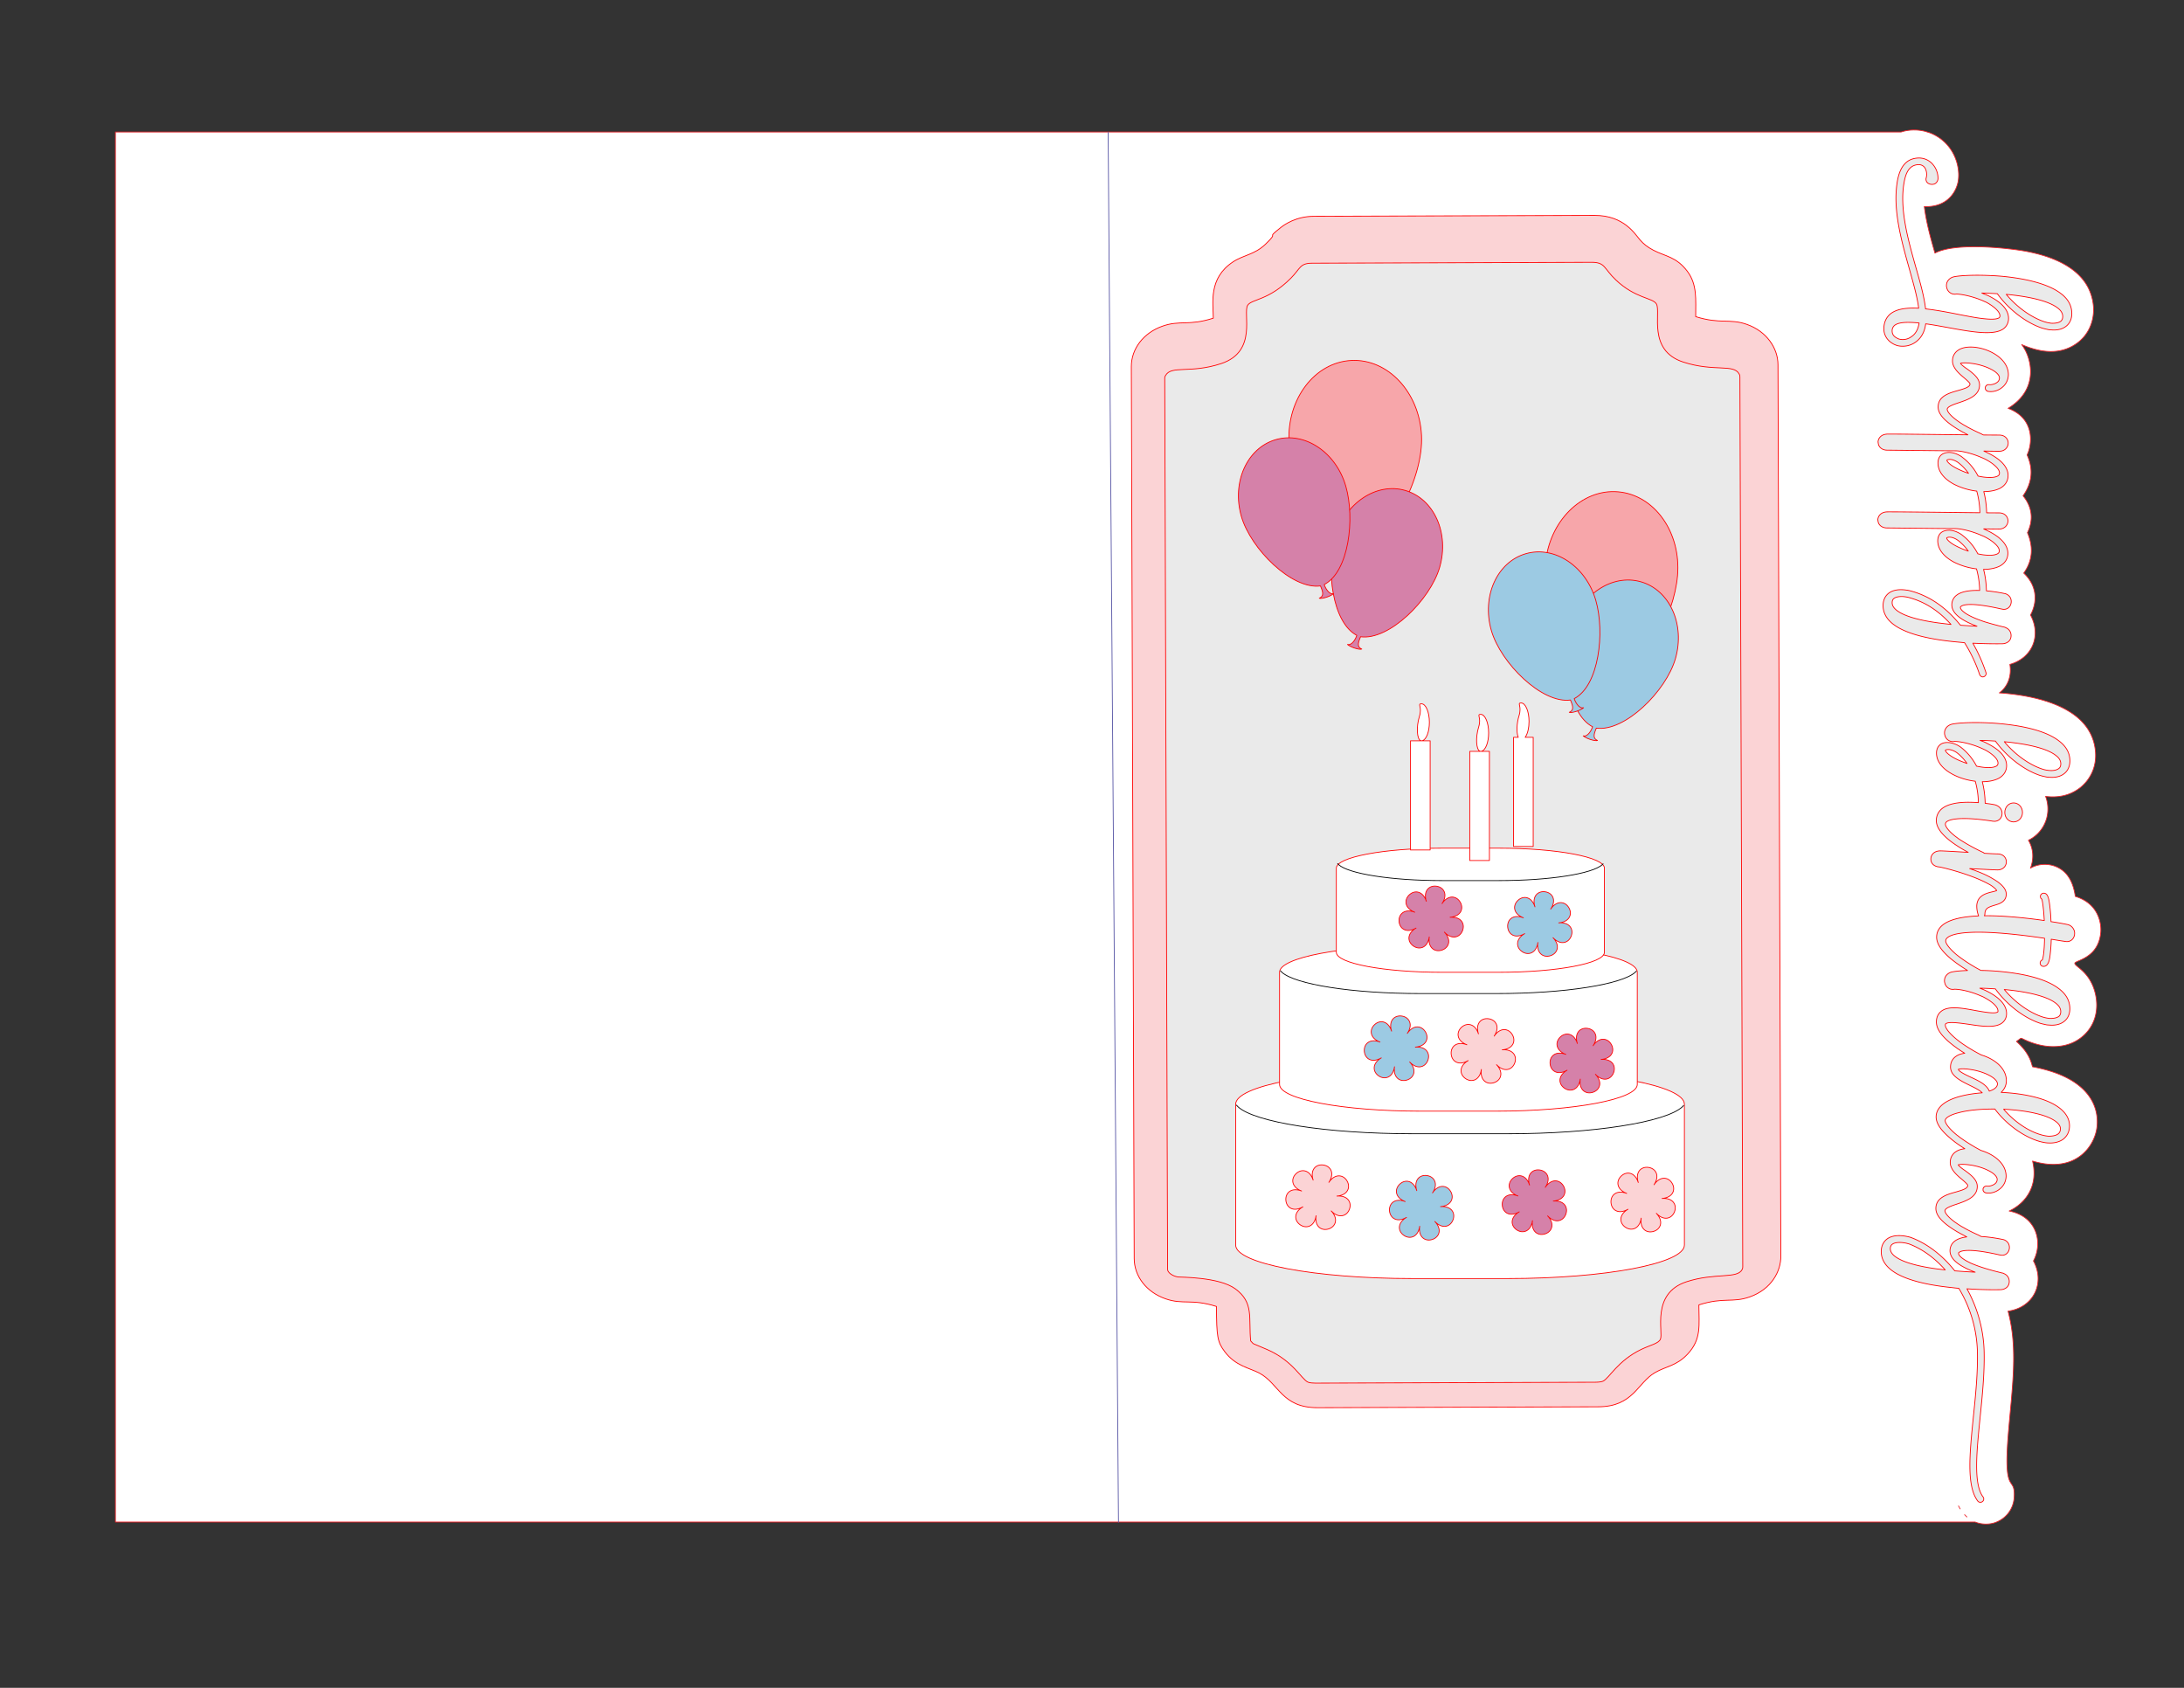
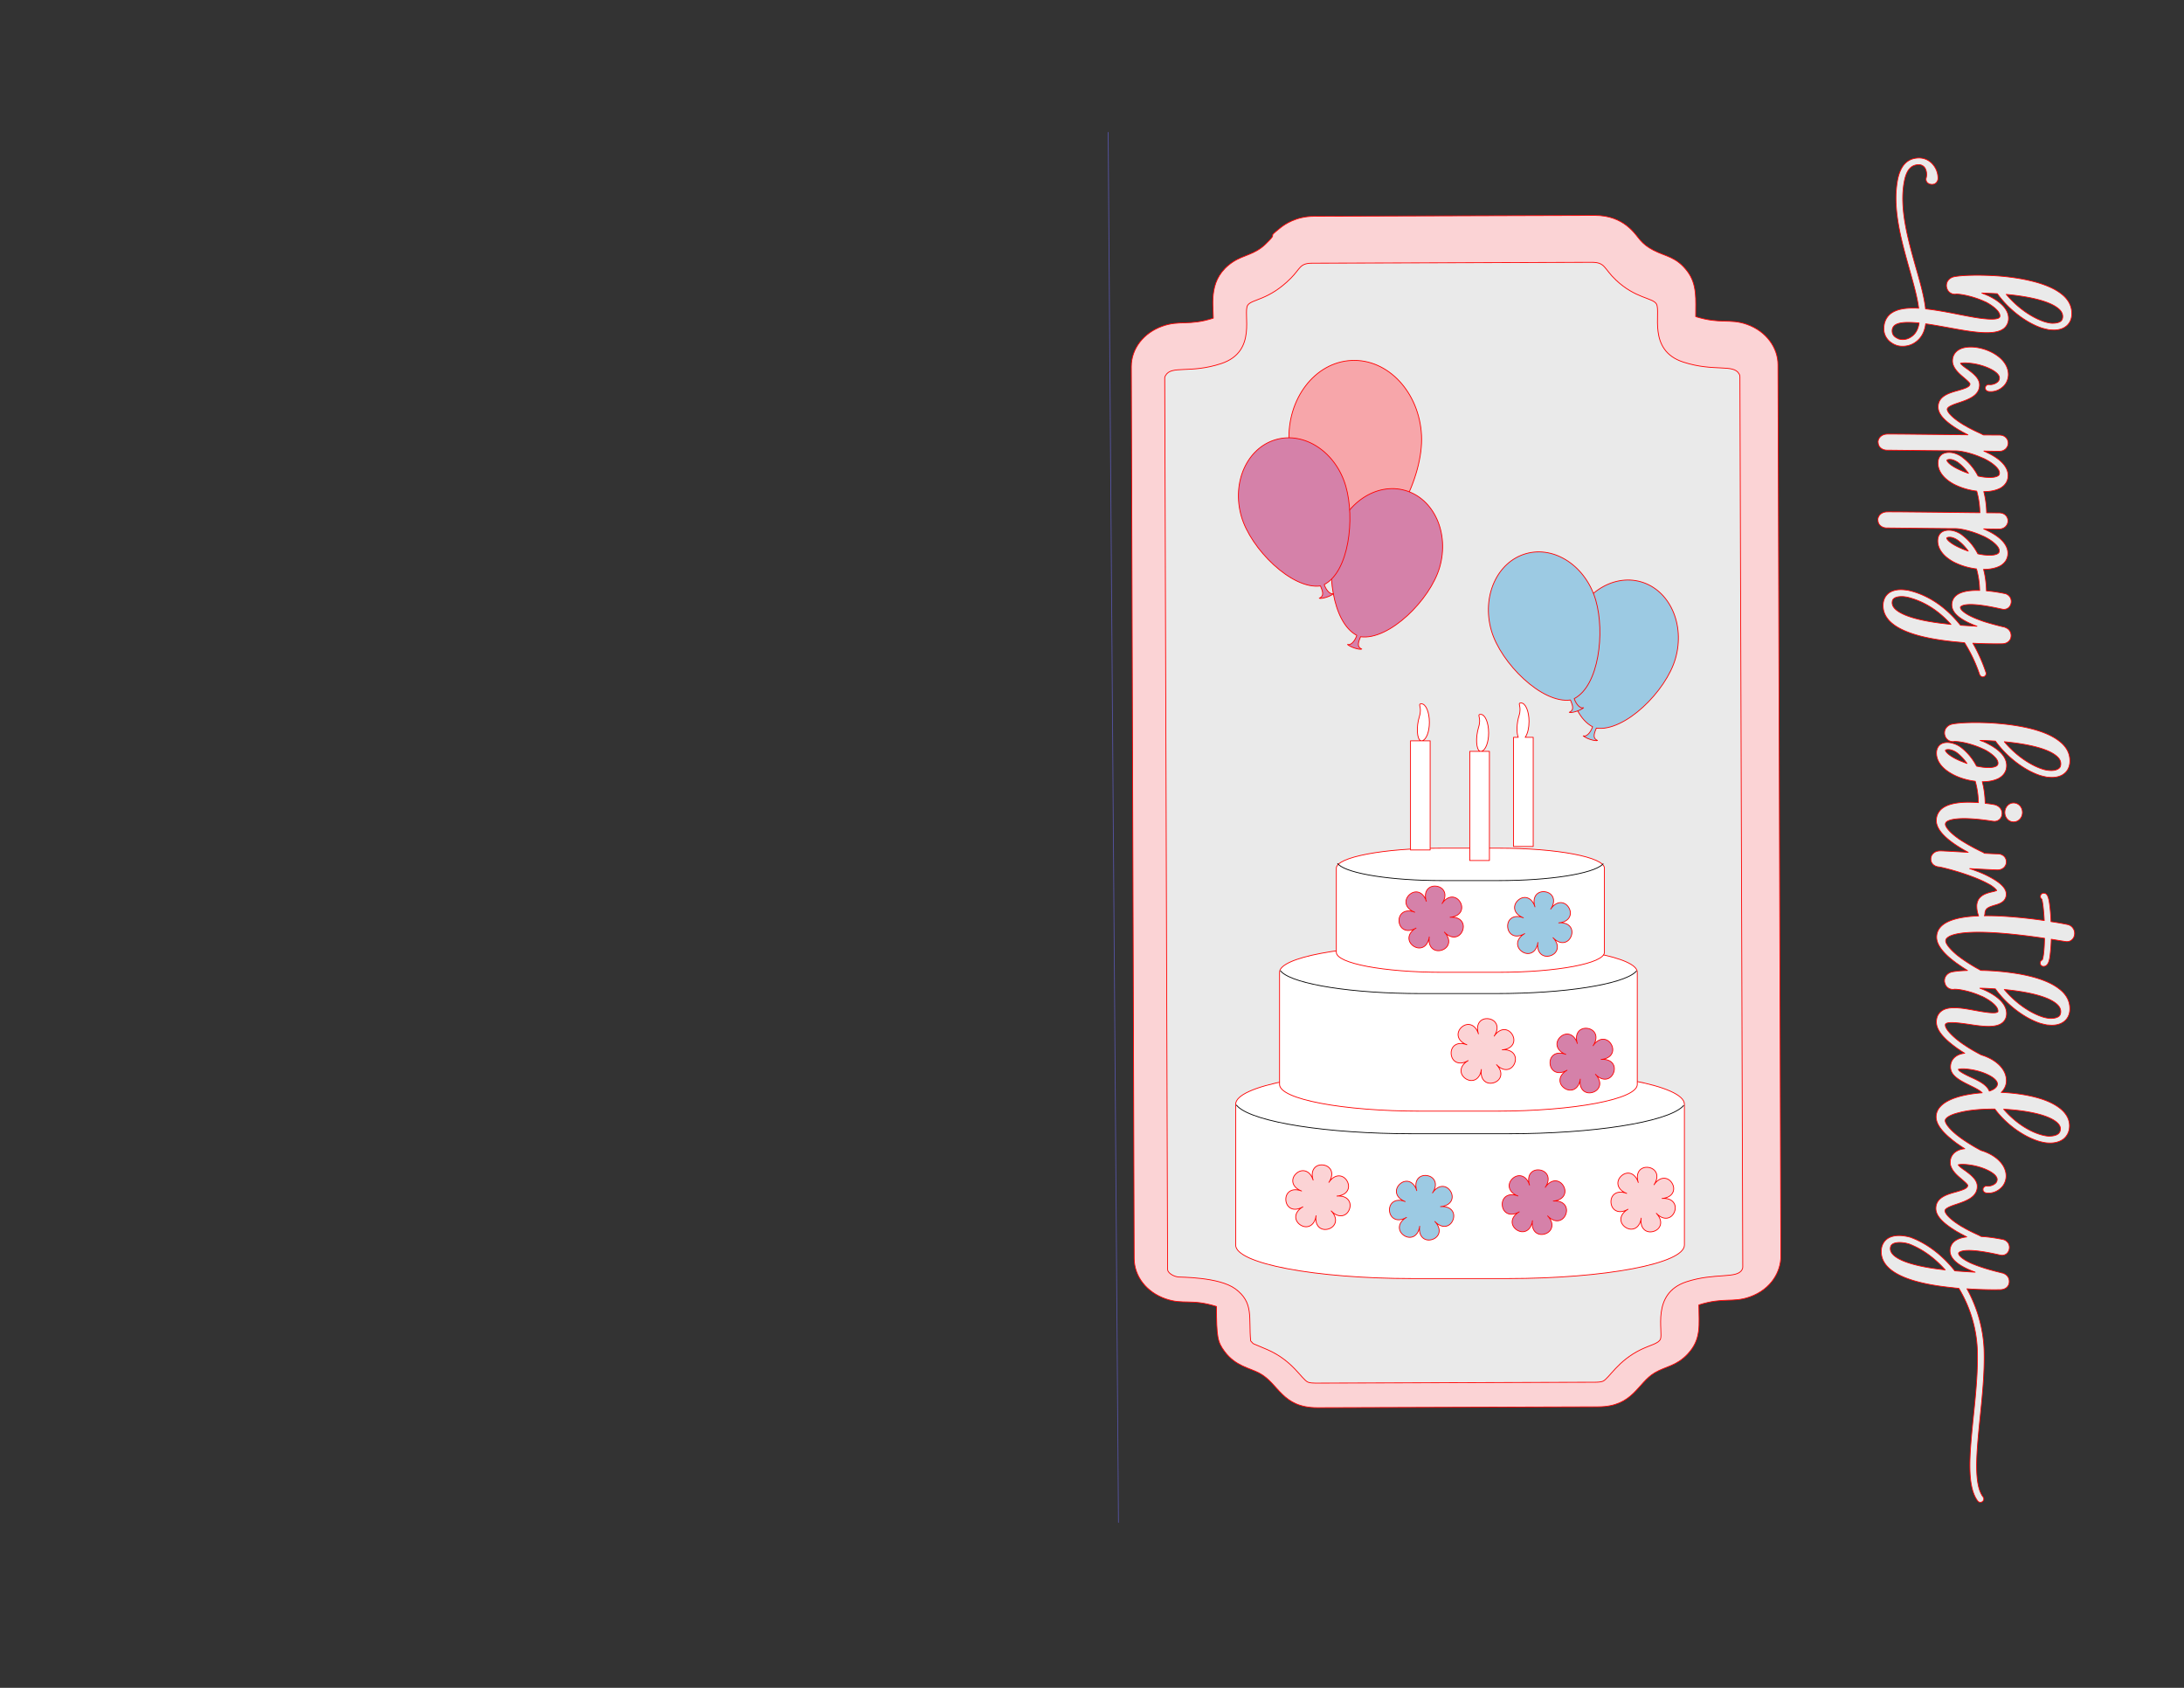
<svg xmlns="http://www.w3.org/2000/svg" data-bbox="14.766 16.628 253.996 256.435" viewBox="0 0 279.4 215.9" height="816" width="1056" data-type="ugc">
  <rect x="0" y="0" width="279.4" height="215.9" fill="#333333" stroke="none" />
  <g>
    <path stroke-linejoin="round" stroke-linecap="round" stroke-width=".1" stroke="#FF0000" fill="none" d="M38.963 272.916v.065c0 .02.002.038.007.057l.01.025" />
-     <path stroke-linejoin="round" stroke-linecap="round" stroke-width=".1" stroke="#ED252B" fill="#FFFFFF" d="M14.766 194.687V16.889h228.438l.347-.102a5.682 5.682 0 0 1 2.7.008l.31.094.214.064a5.582 5.582 0 0 1 1.472.786c2.173 1.62 2.567 4.274 2.208 5.696-.427 1.688-1.85 3.101-4.278 2.982.238 1.915.692 3.637 1.36 5.96 2.704-1.44 9.684-.603 11.672-.226 6.561 1.246 7.94 4.285 8.37 5.762.666 2.283-.026 4.613-1.819 5.95-1.341 1-3.475 1.715-6.873.322l-.249-.11.176.257c.12.186.232.38.333.581.796 1.58 1.46 5.057-2.254 7.32 3.367 1.26 3.15 4.462 2.433 5.957.31.731 1.2 2.815-.518 5.23.45.56 1.742 2.265.563 4.72 1.144 2.697.027 4.452-.474 5.17 1.34 1.247 2.012 3.183.866 5.36 1.396 2.6.28 5.486-2.64 6.315.24 1.515-.269 2.683-1.087 3.433l-.262.216.348.022c5.016.406 10.804 1.987 11.815 6.604.64 2.917-.849 4.774-1.917 5.572-1.378 1.027-2.905 1.2-4.236 1.047l-.094-.013.079.225c.127.398.201.826.214 1.278a4.436 4.436 0 0 1-2.238 3.983l-.25.127.147.269c.492.997.522 2.093.174 3.14l-.061.163.213-.117a3.805 3.805 0 0 1 2.76-.19c2.044.666 2.56 2.57 2.767 3.92 3.119.962 3.32 3.656 3.259 4.522-.24 3.402-3.257 3.653-3.323 4.019-.077.422 2.009 1.049 2.653 4.025.39 1.8.027 3.728-1.414 5.12-1.647 1.593-3.756 1.634-5.05 1.446-1.686-.245-2.933-.974-2.989-.976-.181-.008.01-.08-.665.394 1.696 1.529 1.903 2.753 2.052 3.243 7.36 1.38 8.498 5.196 8.256 7.638-.246 2.489-2.72 6.1-8.248 4.418.75 3.145-.814 5.357-2.99 6.396 3.553.693 4.337 4.04 3.103 6.384 1.513 2.82.039 5.956-3.248 6.425 1.296 4.918.532 9.558.016 15.895-.647 7.944.92 4.975.766 7.898a3.618 3.618 0 0 1-2.189 3.152l-.062.024-.203.078a3.69 3.69 0 0 1-.274.082 3.768 3.768 0 0 1-2.071-.089l-.19-.071H14.766Zm236.868-.651-.16-.14-.138-.149.138.148.16.141Zm-1.078-1.404.122.23.09.142-.09-.142-.122-.23Z" />
    <path stroke-linejoin="round" stroke-linecap="round" stroke-width=".1" stroke="#5553A4" fill="none" d="m141.766 16.935 1.321 177.8" />
    <path stroke-linejoin="round" stroke-linecap="round" stroke-width=".1" stroke="#FF0000" fill="#FBD3D5" d="M168.573 180.065c-4.621.015-4.94-3.097-7.489-4.438-1.236-.65-3.028-.89-4.411-2.74-.926-1.238-1.036-1.875-1.048-5.772-3.27-1.02-4.226-.184-6.523-.982-2.41-.839-3.997-2.855-4.004-5.157l-.367-114.07c-.007-2.302 1.567-4.328 3.971-5.182 2.264-.804 3.336-.01 6.516-1.025-.006-1.94-.65-5.1 2.517-7.198 1.368-.905 2.743-.907 4.149-2.254 1.982-1.9-.172-.44 1.95-2.132.51-.406 1.981-1.44 4.25-1.448l35.898-.115c3.817-.013 5.212 2.44 5.848 3.16.438.495.924.892 1.683 1.29 1.57.822 2.93.818 4.358 2.712 1.277 1.695 1.053 3.625 1.06 5.787 3.186.994 4.308.213 6.522.983 2.557.89 3.998 3.048 4.005 5.156l.366 114.07c.006 1.859-1.156 4.183-3.971 5.183-2.237.794-3.309 0-6.516 1.024.008 2.569.358 4.38-1.444 6.297-1.436 1.527-2.78 1.555-4.18 2.371-2.245 1.307-2.753 4.35-7.242 4.365l-35.898.115Z" />
    <path stroke-linejoin="round" stroke-linecap="round" stroke-width=".1" stroke="#FF0000" fill="#EAEAEA" d="M212.417 171.309c-.264.559-1.264.732-2.457 1.304-3.006 1.439-4.094 3.693-4.889 4.06-.141.065-.453.131-.963.133l-35.8.114c-.313.002-.764-.024-.984-.126-.832-.387-1.916-2.73-5.198-4.16-2.229-.973-1.591-.562-2.126-1.113-.287-2.953.445-4.898-1.975-6.668-2.09-1.53-7.12-1.474-7.317-1.508-.8-.138-1.175-.568-1.24-.683-.05-.089-.097-.127-.097-.371l-.366-113.873c-.001-.233.04-.27.096-.372.751-1.36 3.123-.218 7.12-1.535 4.713-1.554 2.73-6.473 3.4-7.474.53-.792 2.676-.6 5.51-3.443 1.249-1.252 1.128-1.922 2.733-1.927l35.74-.115c1.783-.005 1.54.771 3.121 2.268 2.504 2.369 4.698 2.253 5.178 3.056.617 1.034-1.198 5.946 3.454 7.445 3.945 1.27 6.41.2 7.127 1.506.07.129.101.169.102.353l.365 113.883c0 .132-.012.19-.093.345-.632 1.205-3.492.357-7.123 1.554-4.56 1.502-2.906 6.472-3.319 7.347Z" />
    <path stroke-linejoin="round" stroke-linecap="round" stroke-width=".1" stroke="#FF0000" fill="#EAEAEA" d="M242.03 40.015c.489-.319 1.11-.493 1.827-.566.492-.05 1.03-.053 1.6-.02-.176-1.448-.672-3.158-1.188-5.008-.813-2.896-1.725-6.114-1.717-9.108.002-.744.064-1.467.187-2.19.346-1.868 1.19-2.81 2.572-2.907a2.328 2.328 0 0 1 1.782.628c.54.524.838 1.229.836 1.972a.789.789 0 0 1-.423.702.92.92 0 0 1-.881-.103.624.624 0 0 1-.199-.684c.122-.461.023-1.024-.236-1.347-.2-.221-.46-.343-.82-.324-.642.059-1.444.358-1.77 2.226-.631 3.374.5 7.377 1.492 10.896.555 1.93 1.07 3.761 1.246 5.329 1.322.144 2.744.41 4.166.695 1.261.245 2.483.49 3.444.573 1.202.124 1.643-.016 1.804-.136.06-.06.1-.1.1-.24.002-.624-1.018-1.35-1.738-1.734-.08-.04-.16-.08-.24-.101-.08-.04-.14-.08-.22-.101-.02-.02-.02-.02-.04-.02-1.24-.526-2.582-.812-3.323-.834a1.05 1.05 0 0 1-1.24-.807.785.785 0 0 1-.04-.302c.002-.542.404-.943.885-1.082.882-.219 3.487-.312 6.211-.083 2.424.228 5.708.8 7.547 2.212.94.706 1.398 1.571 1.395 2.576-.002.703-.284 1.285-.786 1.646-.482.36-1.163.499-1.924.416-.14 0-.3-.02-.44-.061-.221-.041-.441-.102-.662-.163-2.081-.69-4.3-2.424-5.717-4.397-.701-.042-1.362-.064-1.983-.086l.42.182h.02c.04 0 .08.02.14.06 0 0 .02 0 .04.02.02 0 .04.021.08.021 0 .02.02.02.04.02 1.74.83 2.68 1.837 2.676 2.942a1.631 1.631 0 0 1-.564 1.264c-1.205 1.002-4.129.47-7.232-.1-.922-.164-1.883-.348-2.804-.47-.143 1.124-.626 1.927-1.45 2.447a2.784 2.784 0 0 1-1.543.417c-.28 0-.561-.042-.821-.143-.14-.06-.26-.101-.38-.182-.72-.404-1.14-1.088-1.157-1.852v-.04c.002-.804.285-1.446.827-1.907.064-.051.131-.1.201-.146Zm.033 2.317c0 .282.099.523.299.704.14.121.3.222.48.283v.02a1.82 1.82 0 0 0 1.603-.216c.622-.38.945-1.002 1.067-1.806a13.478 13.478 0 0 0-1.483-.08c-.745.008-1.337.117-1.663.393a.885.885 0 0 0-.303.702Zm21.823-1.846c.001-.382-.198-.745-.618-1.067-1.24-.989-3.962-1.519-6.606-1.767 1.317 1.59 3.137 2.922 4.838 3.49.3.101.6.162.901.203.1.006.208.007.318.003.33-.013.684-.08.925-.26.16-.14.241-.341.242-.602Z" />
    <path stroke-linejoin="round" stroke-linecap="round" stroke-width=".1" stroke="#FF0000" fill="#EAEAEA" d="M255.83 58.9c.843.717 1.068 1.41 1.066 1.92-.002.704-.364 1.266-1.006 1.626-.542.28-1.263.438-2.105.436.179.679.3 1.436.349 2.29l.017.421.32.004 1.27.006c.761.002 1.14.525 1.139 1.028-.002.502-.404 1.044-1.145 1.042-.1 0-.842-.003-1.963-.026.04.02.08.04.1.06h.04c.04.02.14.061.26.142.02 0 .04 0 .06.02 2.16 1.031 2.638 2.158 2.636 2.901-.002.704-.364 1.265-1.006 1.625-.542.28-1.264.439-2.105.436.208.792.34 1.692.366 2.725v.021l.366.035c1.123.122 2.006.324 2.024.324.26.061.5.243.64.464.14.242.178.523.118.785-.122.542-.584.842-1.104.74-.04-.02-.12-.02-.2-.04-3.865-.876-4.848-.517-5.089-.317-.06.02-.1.1-.08.16 0 .242.479.705 1.42 1.15l.04.02c.52.243 1.06.446 1.6.628.66.203 1.441.426 2.382.65.04.02.06.02.1.02.06.02.1.02.14.04h.02c.02.021.04.021.06.041.401.142.72.505.719 1.027-.002.703-.564 1.023-1.105 1.042-.02 0-1.643.035-3.786-.071a20.9 20.9 0 0 1 1.672 3.742c.04.101.04.222-.02.322a.44.44 0 0 1-.242.22c-.1.04-.22.04-.32-.02a.51.51 0 0 1-.22-.243 19.051 19.051 0 0 0-1.932-4.084c-.42-.042-.841-.083-1.302-.125-4.126-.413-6.888-1.285-8.207-2.575-.6-.585-.918-1.29-.915-2.053.002-.683.263-1.225.725-1.585.562-.42 1.384-.539 2.365-.375h.04c.22.04.44.102.661.163 2.282.67 4.322 2.102 6.059 4.257l.06.06c.66.042 1.362.085 2.103.127-.14-.06-.28-.101-.42-.162-1.882-.769-2.8-1.616-2.798-2.58.001-.482.223-.944.605-1.224.602-.473 1.62-.62 2.66-.619l.298.007-.02-.435a10.944 10.944 0 0 0-.385-2.324 8.715 8.715 0 0 1-2.902-.873c-1.32-.707-2.059-1.674-2.056-2.719.002-.562.243-1.004.685-1.203.38-.18.962-.219 1.583.004.32.122.64.283.9.505a6.964 6.964 0 0 1 1.956 2.357 6.44 6.44 0 0 0 1.523.185c.54.002.821-.098.982-.178.18-.1.24-.2.241-.401.002-.623-1.078-1.39-1.858-1.774-.06-.04-.12-.06-.18-.08a.708.708 0 0 0-.18-.082c-1.3-.586-2.702-.892-3.404-.894h-.46c-3.627-.031-8.174-.085-8.315-.085-.52-.001-1.1-.325-1.119-.968 0-.02-.02-.04-.02-.04.002-.462.344-.984 1.105-1.042.16-.02 3.526.01 10.558.09l1.395.014-.02-.442a10.937 10.937 0 0 0-.385-2.324 8.716 8.716 0 0 1-2.903-.872c-1.32-.708-2.059-1.674-2.056-2.72.002-.562.244-1.003.685-1.203.381-.18.962-.218 1.583.005.32.121.64.283.9.505a6.965 6.965 0 0 1 1.957 2.356 6.44 6.44 0 0 0 1.522.185c.54.002.821-.098.982-.178.18-.1.24-.2.241-.4.002-.624-1.077-1.39-1.858-1.775a.711.711 0 0 0-.18-.08.71.71 0 0 0-.18-.081c-1.3-.587-2.702-.892-3.403-.894h-.02l-.441-.002c-3.626-.03-8.174-.083-8.314-.084-.521-.001-1.101-.324-1.12-.967 0-.02-.02-.04-.02-.04.002-.463.344-.984 1.106-1.042.08-.01.961-.008 2.702.007l7.691.081-.496-.26s-.02 0-.02-.02c-.08-.02-.24-.12-.48-.262h-.02c-1.6-.949-2.8-1.937-2.796-3.022.004-1.387 1.407-1.785 2.55-2.103.902-.259 1.524-.458 1.525-.84 0-.16-.5-.564-.799-.826-.48-.403-1.04-.887-1.298-1.49a1.372 1.372 0 0 1-.138-.644 1.582 1.582 0 0 1 .765-1.384c.401-.26.943-.38 1.584-.378 2.003.006 4.804 1.36 4.798 3.55-.022.644-.304 1.226-.786 1.606-.522.44-1.184.62-1.804.518h-.02c0-.02 0-.02-.02-.02h-.04c0-.02-.02-.021-.02-.021h-.02c-.02-.02-.02-.02-.04-.02 0 0-.02-.02-.04-.02 0-.02 0-.02-.02-.02 0-.02-.02-.02-.02-.04-.02 0-.04-.021-.04-.041-.02-.02-.02-.02-.02-.04-.02-.02-.04-.04-.04-.06 0-.02 0-.02-.02-.041v-.221c.02-.02.02-.02.02-.04 0 0 0-.02.02-.04v-.02h.02v-.02c.02-.02.021-.04.041-.04 0-.02 0-.02.02-.04l.02-.02c.02 0 .02 0 .02-.02h.02c.04-.04.08-.06.12-.06.02 0 .04-.02.04-.02h.162c.24.04.742-.058 1.043-.319.18-.14.261-.34.262-.542 0-.361-.419-.785-1.159-1.148-.68-.344-1.581-.608-2.422-.71-.761-.103-1.222-.064-1.403-.005.12.202.58.545.86.726.74.545 1.58 1.17 1.577 2.034v.04c-.024 1.347-1.448 1.825-2.611 2.224-.722.239-1.524.518-1.525.86 0 .1.079.522 1.098 1.309.34.262.72.504 1.08.726.02 0 .04.02.06.02.08.061.18.102.28.162 0 0 .02 0 .02.02.66.364 1.3.667 1.76.87l.329.172.765.007 1.27.006c.762.002 1.14.526 1.14 1.028-.002.503-.404 1.044-1.146 1.042-.1 0-.841-.002-1.963-.026.04.02.08.04.1.06h.04c.04.021.14.062.26.142.02 0 .04 0 .06.02.675.323 1.186.654 1.57.98Zm-6.79 9.919c0 .18.439.725 1.86 1.332.3.141.6.242.9.344a6.085 6.085 0 0 0-1.258-1.33 2.4 2.4 0 0 0-.78-.404 1.408 1.408 0 0 0-.268-.045c-.247-.017-.424.043-.454.103Zm.028-9.95c0 .181.44.725 1.86 1.332.3.142.6.243.9.344a6.087 6.087 0 0 0-1.258-1.33 2.42 2.42 0 0 0-.78-.404 1.41 1.41 0 0 0-.268-.045c-.247-.017-.423.043-.454.103Zm-7.003 18.232c-.002.583.557 1.107 1.658 1.572 1.02.425 2.482.77 4.325 1.017.5.062 1.001.124 1.542.185-1.518-1.692-3.238-2.822-5.14-3.37a4.58 4.58 0 0 0-.56-.142h-.02a3.175 3.175 0 0 0-.64-.057c-.368.005-.73.078-.944.253-.1.08-.22.22-.221.542Z" />
    <path stroke-linejoin="round" stroke-linecap="round" stroke-width=".1" stroke="#FF0000" fill="#EAEAEA" d="M255.69 136.164c.596.56.989 1.263.987 2.084-.002.563-.244 1.085-.666 1.486 2.063.086 4.046.433 5.547.98 2.642.992 3.199 2.34 3.196 3.305-.002.703-.284 1.285-.786 1.686-.482.36-1.143.539-1.905.496-.14 0-.3-.02-.44-.04-.22-.042-.44-.083-.661-.143-2.082-.59-4.321-2.223-5.758-4.157h-.08c-1.763-.005-3.387.151-4.55.47-1.283.317-1.725.738-1.725 1-.002.482.817 1.308 1.437 1.812.04.04.1.08.14.1.06.061.12.102.18.142.02 0 .02.02.04.04.615.454 1.33.92 2.148 1.388l.625.345.02.005c1.633.486 3.208 1.659 3.203 3.302-.022.643-.304 1.225-.786 1.605-.522.44-1.184.62-1.805.517h-.02c0-.02 0-.02-.02-.02h-.04c0-.02-.02-.02-.02-.02h-.02c-.02-.02-.02-.02-.04-.02 0 0-.02-.02-.04-.02 0-.02 0-.02-.02-.02 0-.02-.02-.02-.02-.041-.02 0-.04-.02-.04-.04-.02-.02-.02-.02-.02-.04-.02-.02-.04-.04-.04-.06 0-.021 0-.021-.02-.041l.001-.12v-.101c.02-.02.02-.02.02-.04 0 0 0-.02.02-.04v-.02h.02v-.02c.02-.02.02-.04.041-.04 0-.02 0-.02.02-.04l.02-.02c.02 0 .02 0 .02-.02h.02c.04-.04.08-.06.12-.06.02 0 .04-.02.04-.02h.162c.24.04.742-.058 1.043-.319.18-.14.261-.34.262-.542 0-.361-.419-.785-1.159-1.149-.68-.343-1.581-.607-2.422-.71-.761-.102-1.222-.064-1.403-.004.12.202.58.544.86.726.74.545 1.58 1.17 1.577 2.034v.04c-.024 1.347-1.448 1.825-2.611 2.224-.722.239-1.524.518-1.525.86 0 .1.078.522 1.098 1.309.34.262.72.504 1.08.726.02 0 .04.02.06.02.08.061.18.102.28.162 0 0 .02 0 .02.02.66.364 1.3.667 1.76.87l.343.179.303.019c1.347.107 2.498.371 2.518.371.26.061.5.243.64.464.14.242.179.523.118.784-.122.542-.583.843-1.104.74-.04-.02-.12-.02-.2-.04-3.864-.875-4.847-.517-5.088-.316-.06.02-.1.1-.08.16-.001.242.478.705 1.418 1.15l.02.02c.216.096.456.196.724.299.806.308 1.868.643 3.28.978.04.02.08.02.1.04l.02.001c.04 0 .08 0 .12.02h.02c.02.02.04.02.06.04.4.143.72.505.718 1.028-.002.703-.563 1.023-1.104 1.042-.02 0-1.904.054-4.308-.113 1.376 2.496 2.15 5.291 2.201 8.145.053 2.713-.236 5.586-.524 8.378-.434 4.34-.866 8.458.392 10.11a.418.418 0 0 1-.082.582c-.181.14-.461.12-.601-.062-1.457-1.933-1.045-6.012-.57-10.733.288-2.752.576-5.605.524-8.258a16.486 16.486 0 0 0-2.381-8.226 11.46 11.46 0 0 1-.801-.082c-4.126-.414-6.889-1.286-8.207-2.576-.62-.604-.918-1.288-.916-2.052.002-.683.264-1.225.726-1.585.682-.521 1.785-.578 3.066-.213.02 0 .02 0 .02.02h.02c2.041.77 4 2.262 5.577 4.256.822.063 1.683.126 2.604.169-.14-.061-.28-.102-.42-.162-1.881-.77-2.8-1.616-2.797-2.58 0-.483.222-.945.604-1.225.301-.236.706-.391 1.166-.487l.374-.06-.636-.332s-.02 0-.02-.02c-.08-.02-.24-.122-.48-.263h-.02c-1.6-.95-2.8-1.937-2.796-3.022.004-1.387 1.407-1.785 2.55-2.103.902-.259 1.524-.458 1.525-.84 0-.16-.5-.564-.799-.826-.48-.403-1.04-.887-1.298-1.49a1.36 1.36 0 0 1-.138-.644 1.583 1.583 0 0 1 .765-1.385c.25-.162.556-.27.907-.327l.189-.025-.324-.206a26.033 26.033 0 0 1-.71-.485c-.08-.06-.139-.1-.219-.161-.04-.04-.24-.182-.48-.383-.02 0-.02 0-.02-.02-1.279-1.049-1.918-1.975-1.915-2.82.002-.743.446-1.746 2.471-2.444.943-.319 2.125-.536 3.428-.633-.3-.322-1-.666-1.54-.929-.82-.404-1.7-.829-2.18-1.433a1.518 1.518 0 0 1-.338-.945c.002-.603.264-1.085.766-1.405.25-.162.556-.27.906-.327l.147-.02-.59-.373c-.02-.02-.04-.04-.06-.04 0-.02-.02-.02-.04-.04a2.805 2.805 0 0 1-.36-.243c-1.74-1.25-2.578-2.318-2.576-3.303.002-.582.204-1.024.585-1.344.924-.781 2.746-.434 4.508-.108 1.022.184 2.423.429 2.745.169.02 0 .04-.02.04-.12.002-.644-1.018-1.35-1.758-1.734 0 0 0-.02-.02-.02a.934.934 0 0 1-.2-.101c-.08-.02-.14-.061-.22-.081-.02-.02-.02-.02-.04-.02-1.241-.547-2.582-.832-3.324-.834a1.05 1.05 0 0 1-1.24-.807.765.765 0 0 1-.039-.302c.002-.542.404-.943.885-1.083.33-.081.904-.148 1.634-.187l.426-.016-.607-.39a29.677 29.677 0 0 1-.709-.488c-.08-.06-.16-.1-.22-.161-.06-.04-.24-.182-.5-.383-1.279-1.049-1.917-1.995-1.915-2.84.002-.622.264-1.144.786-1.565.778-.625 2.15-1.006 4.102-1.132l.481-.024-.016-.02v-.02c0-.02-.02-.02-.02-.04v-.021a3.455 3.455 0 0 1-.198-1.086 1.736 1.736 0 0 1 .203-.883c.383-.662 1.165-.861 1.746-1 .2-.04.502-.12.602-.18-.06-.1-.26-.362-.84-.725a15.97 15.97 0 0 0-1.78-.85c-1.661-.667-3.603-1.215-4.724-1.44-.521-.021-1.061-.344-1.08-.967v-.06c.002-.443.324-.964 1.085-1.022.14-.02.902.022 3.466.17l.226.014-.485-.27c-2.386-1.368-3.6-2.64-3.596-3.815a1.947 1.947 0 0 1 .725-1.505c.723-.58 1.986-.859 3.75-.813.25.005.5.016.75.032l.162.013-.02-.417a10.706 10.706 0 0 0-.384-2.321c-1.022-.124-2.043-.428-2.903-.893-1.32-.707-2.059-1.654-2.056-2.719.002-.542.243-.984.685-1.203.381-.18.962-.199 1.583.024.32.102.64.283.9.485a7.236 7.236 0 0 1 1.956 2.377c.501.102 1.002.184 1.522.185.541.002.822-.098.983-.178.18-.1.24-.22.241-.401.002-.563-.818-1.208-1.518-1.612-.14-.081-.3-.142-.46-.223-1.3-.606-2.782-.932-3.584-.934a1.05 1.05 0 0 1-1.24-.808c-.04-.1-.039-.2-.039-.301.002-.543.404-.943.885-1.083.882-.218 3.487-.331 6.211-.082 2.444.228 5.708.78 7.547 2.212.94.706 1.398 1.57 1.395 2.556-.002.723-.284 1.305-.786 1.665-.482.36-1.163.5-1.925.417-.14 0-.3-.021-.44-.062-.22-.04-.44-.101-.66-.162-2.082-.69-4.301-2.424-5.718-4.398-.701-.042-1.362-.084-1.963-.085.12.04.22.08.32.121.04.02.06.02.08.02.24.101.48.223.7.344 1.5.788 2.3 1.715 2.296 2.74-.002.703-.364 1.264-1.006 1.624-.542.28-1.263.439-2.105.436.208.792.34 1.692.367 2.725v.035l.468.058c.248.036.494.077.74.123.54.122 1.06.605.937 1.308a.965.965 0 0 1-1.124.801c-.04 0-.1 0-.16-.02-4.346-.656-5.51-.137-5.81.103a.432.432 0 0 0-.142.302c0 .381.658 1.127 1.578 1.772.02.02.04.02.04.04.72.485 1.7 1.07 3.04 1.718.1.04.14.06.18.08.05.03.096.066.133.109h0l.195.012c.734.04 1.305.066 1.495.067.762.002 1.14.505 1.14 1.028-.002.502-.404 1.023-1.146 1.021-.2 0-1.562-.064-3.545-.17.38.121.78.283 1.16.425.661.263 1.301.566 1.901.93 1.08.646 1.62 1.27 1.618 1.913-.003.985-.886 1.244-1.507 1.423-.782.239-1.223.398-1.225 1.122 0 .02 0 .04-.02.06v.06c0 .02-.02.02-.02.04-.001.02-.001.02-.021.04l-.01.019h.024c.873-.01 1.839.021 2.895.095a63.41 63.41 0 0 1 4.747.516c-.076-1.447-.213-2.432-.313-2.734a.411.411 0 0 1-.159-.483.439.439 0 0 1 .402-.28c.52.001.68.625.816 1.972.058.502.097 1.065.115 1.668a34.11 34.11 0 0 1 2.103.368c.3.06.56.242.72.484.18.262.238.563.178.865-.102.582-.604.922-1.165.82l-.12-.02c-.58-.082-1.141-.184-1.682-.266a22.04 22.04 0 0 1-.146 2.009c-.062.522-.185 1.466-.846 1.464a.43.43 0 0 1-.42-.342.423.423 0 0 1 .262-.482c.121-.24.264-1.145.289-2.772-9.553-1.414-11.88-.557-12.422-.076-.2.16-.22.3-.221.421-.001.463.838 1.309 1.457 1.813.06.04.1.08.16.121.04.04.1.08.14.101.02.02.04.02.04.04a22.3 22.3 0 0 0 2.149 1.388l.547.302.452.009c.641.021 1.315.06 1.996.123 2.443.228 5.708.78 7.547 2.212.94.706 1.398 1.571 1.395 2.576-.002.703-.284 1.285-.786 1.646-.482.36-1.164.499-1.925.416-.14 0-.3-.02-.44-.061-.22-.041-.44-.102-.661-.163-2.082-.69-4.3-2.424-5.718-4.397-.7-.043-1.362-.085-1.983-.086.14.06.28.101.42.162.08.04.2.08.36.162 1.721.828 2.64 1.836 2.637 2.92-.001.483-.183.864-.504 1.145-.844.741-2.626.495-4.328.229-1.162-.164-2.604-.37-2.945-.069-.04.04-.06.06-.06.18-.002.523.976 1.55 2.376 2.5.02 0 .02.02.04.02.57.393 1.163.741 1.77 1.07l.419.222.005.001c.817.243 1.618.658 2.215 1.217Zm-4.052-38.506a6.181 6.181 0 0 0-1.258-1.35c-.24-.182-.5-.303-.78-.384a1.437 1.437 0 0 0-.268-.046c-.247-.017-.424.039-.454.084v.02c0 .16.439.725 1.86 1.332.3.121.6.242.9.344Zm4.688 44.227c1.318 1.55 3.137 2.822 4.859 3.29.3.08.6.142.9.162.401.002.943-.057 1.244-.317.18-.16.261-.362.262-.643.002-.663-.918-1.329-2.54-1.796-1.28-.365-2.962-.61-4.725-.696Zm-7.472 20.552c-1.378-1.55-2.977-2.7-4.658-3.329-.18-.04-.36-.101-.54-.122h-.02a2.946 2.946 0 0 0-.205-.032c-.495-.061-1.098-.017-1.379.229-.1.08-.221.22-.222.542-.002.582.558 1.106 1.658 1.572 1.041.425 2.483.77 4.325 1.017.34.041.681.082 1.042.123Zm6.68-23.79c0-.362-.419-.785-1.16-1.149-.68-.343-1.58-.607-2.422-.71a5.14 5.14 0 0 0-.936-.07 1.807 1.807 0 0 0-.486.066c.02.06.06.1.08.14.28.283 1 .627 1.52.87.98.444 2.04.95 2.36 1.774.2-.06.38-.14.56-.24.221-.14.483-.36.483-.68Zm.875-12.073c1.318 1.592 3.137 2.923 4.839 3.49.3.102.6.163.9.204.1.006.208.007.319.003.33-.013.684-.08.925-.26.16-.14.241-.341.242-.603 0-.381-.199-.744-.618-1.066-1.24-.989-3.963-1.519-6.607-1.768Zm.005-31.696c1.318 1.591 3.138 2.923 4.839 3.49.3.102.6.163.9.184.101.01.209.016.319.014.33-.006.684-.077.925-.272.16-.12.241-.32.242-.582.001-.402-.198-.744-.618-1.067-1.24-.988-3.963-1.518-6.607-1.767Z" />
    <path stroke-linejoin="round" stroke-linecap="round" stroke-width=".1" stroke="#FF0000" fill="#EAEAEA" d="M258.737 103.933c-.002.663-.504 1.204-1.145 1.203-.621-.002-1.12-.546-1.118-1.21.002-.683.504-1.224 1.125-1.222.641.002 1.14.546 1.138 1.23Z" />
    <path stroke-linejoin="round" stroke-linecap="round" stroke-width=".1" stroke="#FF0000" fill="#FFFFFF" d="M192.862 163.546c12.484 0 22.625-1.922 22.625-4.287v-18.006c0-2.365-10.14-4.286-22.625-4.286h-12.159c-12.484 0-22.625 1.921-22.625 4.286v18.006c0 2.365 10.141 4.287 22.625 4.287h12.159Z" />
    <path stroke-linejoin="round" stroke-linecap="round" stroke-width=".1" stroke="#000000" fill="none" d="m158.182 141.367.2.211c2.125 1.965 11.312 3.445 22.305 3.445h12.235c10.993 0 20.18-1.48 22.305-3.445l.156-.165" />
    <path stroke-linejoin="round" stroke-linecap="round" stroke-width=".1" stroke="#FF0000" fill="#FFFFFF" d="M191.423 142.133c9.951 0 18.035-1.531 18.035-3.417v-14.353c0-1.885-8.084-3.417-18.035-3.417h-9.693c-9.951 0-18.035 1.532-18.035 3.417v14.353c0 1.886 8.084 3.417 18.035 3.417h9.693Z" />
    <path stroke-linejoin="round" stroke-linecap="round" stroke-width=".1" stroke="#000000" fill="none" d="m163.812 124.181.16.169c1.69 1.563 9.003 2.741 17.753 2.741h9.738c8.75 0 16.062-1.178 17.754-2.741l.124-.132" />
    <path stroke-linejoin="round" stroke-linecap="round" stroke-width=".1" stroke="#FF0000" fill="#FFFFFF" d="M191.738 124.371c7.458 0 13.517-1.147 13.517-2.56v-10.757c0-1.413-6.059-2.561-13.517-2.561h-7.264c-7.458 0-13.517 1.148-13.517 2.56v10.758c0 1.413 6.059 2.56 13.517 2.56h7.264Z" />
    <path stroke-linejoin="round" stroke-linecap="round" stroke-width=".1" stroke="#000000" fill="none" d="m171.126 110.47.12.126c1.26 1.167 6.715 2.045 13.241 2.045h7.264c6.526 0 11.98-.878 13.242-2.045l.092-.098" />
    <path stroke-linejoin="round" stroke-linecap="round" stroke-width=".1" stroke="#FF0000" fill="#FFFFFF" d="M195.117 94.314h1.027v13.964h-2.514V94.314h.604l-.037-.093c-.197-.588-.173-1.686.137-2.687.386-1.247-.297-1.615.263-1.615s1.014 1.06 1.014 2.366c0 .816-.177 1.536-.447 1.962l-.047.067Z" />
    <path stroke-linejoin="round" stroke-linecap="round" stroke-width=".1" stroke="#FF0000" fill="#FFFFFF" d="M189.43 96.11h1.112v13.963h-2.514V96.11h1.4l-.1-.019c-.476-.188-.585-1.733-.162-3.098.386-1.247-.297-1.615.263-1.615.559 0 1.013 1.06 1.013 2.366 0 1.224-.399 2.233-.91 2.354l-.102.012Z" />
    <path stroke-linejoin="round" stroke-linecap="round" stroke-width=".1" stroke="#FF0000" fill="#FFFFFF" d="M181.849 94.76h1.112v13.965h-2.514V94.76h1.4l-.1-.018c-.476-.188-.585-1.734-.162-3.099.386-1.247-.297-1.615.262-1.615.56 0 1.014 1.06 1.014 2.366 0 1.224-.399 2.233-.91 2.354l-.102.012Z" />
    <path stroke-linejoin="round" stroke-linecap="round" stroke-width=".1" stroke="#FF0000" fill="#F7A6AA" d="M164.904 56.544c-.274-5.528 3.303-10.205 7.98-10.437 4.677-.232 8.698 4.07 8.972 9.597.262 5.3-3.783 13.413-8.19 14.27-.007.587-.214 1.695.798 1.758-.136.13-.61.208-1.103.214-.453.006-.92-.048-1.238-.17.752-.062.94-1.3.917-1.818-4.305-.659-7.878-8.208-8.136-13.414Z" />
-     <path stroke-linejoin="round" stroke-linecap="round" stroke-width=".1" stroke="#FF0000" fill="#F7A6AA" d="M214.608 73.624c.47-5.514-2.938-10.316-7.604-10.714-4.665-.397-8.837 3.759-9.307 9.272-.45 5.287 3.303 13.54 7.676 14.552-.013.588.154 1.702-.86 1.729.132.135.602.23 1.096.253.453.022.921-.015 1.242-.125-.749-.09-.892-1.333-.851-1.85 4.326-.506 8.165-7.923 8.608-13.117Z" />
    <path stroke-linejoin="round" stroke-linecap="round" stroke-width=".1" stroke="#FF0000" fill="#FBD3D5" d="M191.452 136.188c.959 1.019.563 2.022-.338 2.307-.9.285-1.8-.309-1.602-1.694-.199 1.385-1.23 1.702-2.014 1.175-.784-.527-.882-1.6.325-2.309-1.207.709-2.097.1-2.174-.842-.077-.941.702-1.687 2.008-1.185-1.306-.502-1.385-1.577-.697-2.225.688-.647 1.756-.503 2.178.83-.422-1.333.37-2.066 1.305-1.931.935.134 1.489 1.059.709 2.22.78-1.161 1.846-.999 2.324-.184.478.815.1 1.825-1.295 1.939 1.395-.114 1.932.82 1.593 1.702-.338.882-1.363 1.216-2.322.197Z" />
    <path stroke-linejoin="round" stroke-linecap="round" stroke-width=".1" stroke="#FF0000" fill="#FBD3D5" d="M211.898 155.202c.96 1.02.564 2.022-.337 2.307-.9.285-1.801-.308-1.602-1.693-.199 1.385-1.23 1.701-2.014 1.174-.784-.526-.882-1.6.325-2.308-1.207.708-2.097.1-2.174-.842-.077-.942.701-1.688 2.007-1.186-1.306-.502-1.385-1.577-.697-2.224.688-.648 1.757-.504 2.179.83-.422-1.334.37-2.066 1.304-1.932.936.134 1.49 1.06.71 2.221.78-1.162 1.845-1 2.323-.185s.1 1.825-1.294 1.94c1.395-.115 1.932.82 1.593 1.701-.339.882-1.364 1.216-2.323.197Z" />
    <path stroke-linejoin="round" stroke-linecap="round" stroke-width=".1" stroke="#FF0000" fill="#FBD3D5" d="M170.304 154.895c.959 1.019.563 2.022-.337 2.306-.901.285-1.801-.308-1.603-1.693-.198 1.385-1.23 1.701-2.013 1.175-.785-.527-.882-1.6.324-2.309-1.206.708-2.096.1-2.174-.842-.077-.942.702-1.687 2.008-1.185-1.306-.502-1.385-1.578-.697-2.225.688-.648 1.756-.504 2.178.83-.422-1.334.37-2.066 1.305-1.932.935.135 1.489 1.06.709 2.221.78-1.161 1.846-.999 2.324-.184.478.815.1 1.824-1.294 1.939 1.394-.115 1.932.82 1.593 1.702-.339.881-1.364 1.216-2.323.197Z" />
    <path stroke-linejoin="round" stroke-linecap="round" stroke-width=".1" stroke="#FF0000" fill="#D581A9" d="M170.813 68.715c1.25-4.36 5.261-7.042 8.95-5.984 3.689 1.057 5.67 5.457 4.42 9.816-1.197 4.18-6.481 9.404-10.125 8.902-.162.454-.615 1.259.154 1.575-.141.066-.528 0-.913-.125-.353-.116-.701-.28-.915-.46.6.151 1.072-.76 1.192-1.168-3.165-1.65-3.94-8.45-2.763-12.556Z" />
    <path stroke-linejoin="round" stroke-linecap="round" stroke-width=".1" stroke="#FF0000" fill="#D581A9" d="M172.175 62.214c-1.25-4.36-5.261-7.042-8.95-5.985-3.689 1.057-5.67 5.457-4.42 9.817 1.197 4.18 6.481 9.403 10.125 8.902.162.454.615 1.258-.154 1.574.14.066.528 0 .913-.125.353-.115.701-.28.915-.459-.6.15-1.072-.76-1.192-1.168 3.165-1.65 3.94-8.45 2.763-12.556Z" />
    <path stroke-linejoin="round" stroke-linecap="round" stroke-width=".1" stroke="#FF0000" fill="#D581A9" d="M197.988 155.532c.958 1.018.563 2.022-.338 2.306-.9.285-1.8-.308-1.602-1.693-.199 1.385-1.23 1.701-2.014 1.175-.784-.527-.882-1.6.325-2.309-1.207.708-2.097.1-2.174-.842-.077-.942.702-1.687 2.008-1.185-1.306-.502-1.385-1.578-.697-2.225.688-.647 1.756-.504 2.178.83-.422-1.334.37-2.066 1.305-1.932.935.135 1.488 1.06.709 2.221.78-1.161 1.845-.999 2.324-.184.478.815.1 1.824-1.295 1.939 1.395-.115 1.932.82 1.593 1.702-.339.881-1.364 1.215-2.322.197Z" />
    <path stroke-linejoin="round" stroke-linecap="round" stroke-width=".1" stroke="#FF0000" fill="#D581A9" d="M184.783 119.233c.96 1.02.564 2.022-.337 2.307-.9.285-1.8-.308-1.602-1.693-.199 1.385-1.23 1.701-2.014 1.174-.784-.526-.882-1.6.325-2.308-1.207.708-2.097.1-2.174-.842-.077-.942.702-1.688 2.008-1.186-1.306-.502-1.385-1.577-.697-2.224.688-.648 1.756-.504 2.178.83-.422-1.334.37-2.066 1.305-1.932.935.134 1.488 1.06.709 2.221.78-1.162 1.845-1 2.323-.184.479.814.1 1.824-1.294 1.939 1.395-.115 1.932.82 1.593 1.702-.338.881-1.364 1.215-2.323.196Z" />
    <path stroke-linejoin="round" stroke-linecap="round" stroke-width=".1" stroke="#FF0000" fill="#9CCAE3" d="M200.973 80.405c1.25-4.36 5.26-7.042 8.95-5.985 3.688 1.058 5.67 5.458 4.42 9.817-1.198 4.18-6.481 9.403-10.125 8.902-.162.454-.615 1.259.153 1.575-.14.065-.528 0-.913-.126-.353-.115-.7-.28-.914-.459.6.15 1.072-.76 1.192-1.168-3.166-1.65-3.94-8.45-2.763-12.556Z" />
    <path stroke-linejoin="round" stroke-linecap="round" stroke-width=".1" stroke="#FF0000" fill="#9CCAE3" d="M204.155 76.807c-1.25-4.36-5.26-7.042-8.95-5.985-3.688 1.057-5.67 5.458-4.42 9.817 1.198 4.18 6.482 9.403 10.125 8.902.162.454.615 1.259-.153 1.575.14.065.528 0 .913-.126.353-.115.7-.28.915-.459-.6.15-1.073-.76-1.193-1.168 3.166-1.65 3.94-8.45 2.763-12.556Z" />
-     <path stroke-linejoin="round" stroke-linecap="round" stroke-width=".1" stroke="#FF0000" fill="#9CCAE3" d="M180.339 135.842c.959 1.018.563 2.022-.338 2.306-.9.285-1.8-.308-1.602-1.693-.199 1.385-1.23 1.701-2.014 1.175-.784-.527-.881-1.6.325-2.309-1.207.708-2.096.1-2.174-.842-.077-.942.702-1.687 2.008-1.185-1.306-.502-1.385-1.578-.697-2.225.688-.648 1.756-.504 2.178.83-.422-1.334.37-2.066 1.305-1.932.935.134 1.489 1.06.709 2.221.78-1.161 1.846-.999 2.324-.184.478.815.1 1.824-1.295 1.939 1.395-.115 1.932.82 1.594 1.702-.34.882-1.364 1.215-2.323.197Z" />
    <path stroke-linejoin="round" stroke-linecap="round" stroke-width=".1" stroke="#FF0000" fill="#9CCAE3" d="M198.681 119.945c.96 1.02.564 2.022-.337 2.307-.9.285-1.801-.308-1.602-1.693-.199 1.385-1.23 1.7-2.014 1.174-.784-.526-.882-1.6.325-2.308-1.207.708-2.097.1-2.174-.842-.077-.942.701-1.688 2.007-1.186-1.306-.502-1.385-1.577-.697-2.225.688-.647 1.757-.503 2.179.83-.422-1.333.37-2.065 1.305-1.931.934.134 1.488 1.06.708 2.22.78-1.16 1.846-.998 2.324-.184.478.815.1 1.825-1.294 1.94 1.394-.115 1.932.82 1.593 1.701-.339.882-1.364 1.216-2.323.197Z" />
    <path stroke-linejoin="round" stroke-linecap="round" stroke-width=".1" stroke="#FF0000" fill="#9CCAE3" d="M183.561 156.244c.96 1.019.564 2.022-.337 2.306-.9.285-1.801-.308-1.602-1.693-.2 1.385-1.23 1.701-2.014 1.175-.784-.527-.882-1.6.325-2.309-1.207.708-2.097.1-2.174-.842-.077-.941.701-1.687 2.007-1.185-1.306-.502-1.385-1.577-.697-2.225.688-.648 1.757-.504 2.179.83-.422-1.334.37-2.066 1.304-1.932.936.135 1.49 1.06.71 2.221.78-1.161 1.845-.999 2.323-.184s.1 1.824-1.294 1.939c1.394-.115 1.932.82 1.593 1.702-.339.882-1.364 1.216-2.323.197Z" />
    <path stroke-linejoin="round" stroke-linecap="round" stroke-width=".1" stroke="#FF0000" fill="#D581A9" d="M204.104 137.418c.96 1.018.564 2.022-.337 2.306-.9.285-1.801-.308-1.602-1.693-.199 1.385-1.23 1.701-2.014 1.175-.784-.527-.882-1.6.325-2.309-1.207.708-2.097.1-2.174-.842-.077-.942.701-1.687 2.007-1.185-1.306-.502-1.385-1.578-.697-2.225.688-.648 1.757-.504 2.179.83-.422-1.334.37-2.066 1.304-1.932.935.135 1.49 1.06.71 2.221.78-1.161 1.845-.999 2.323-.184.478.814.1 1.824-1.294 1.939 1.394-.115 1.932.82 1.593 1.702-.339.881-1.364 1.215-2.323.197Z" />
  </g>
</svg>